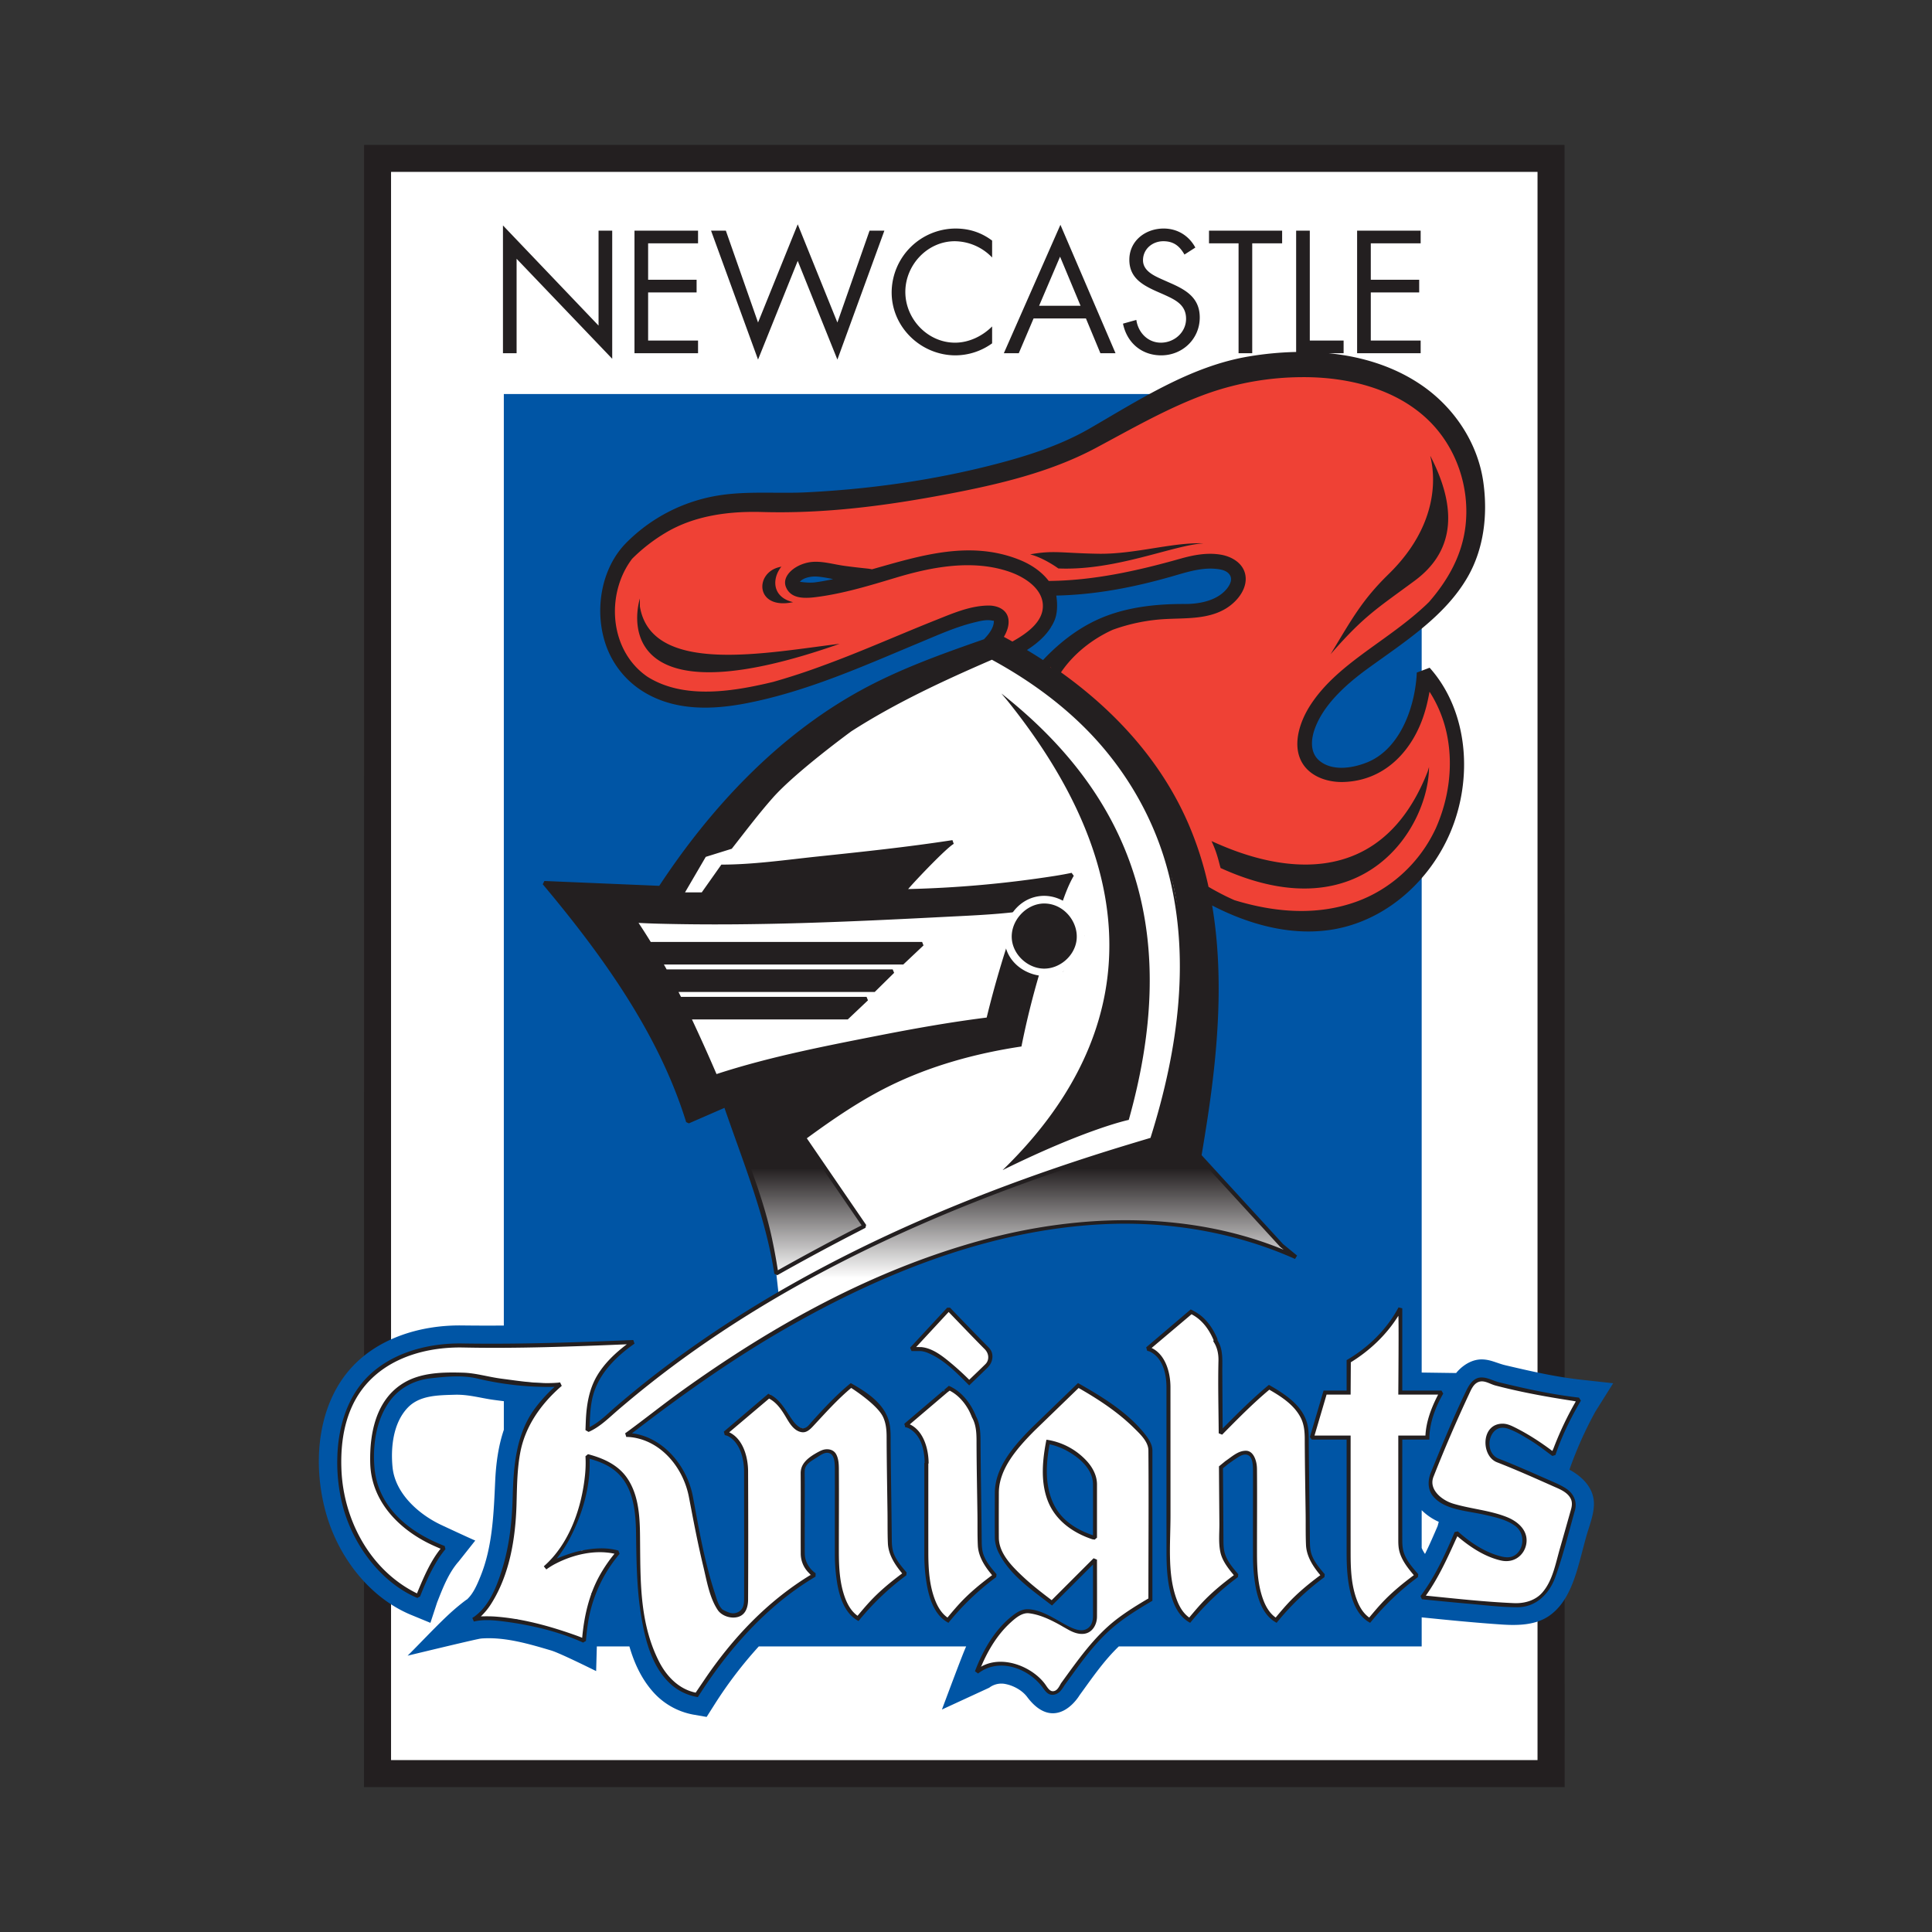
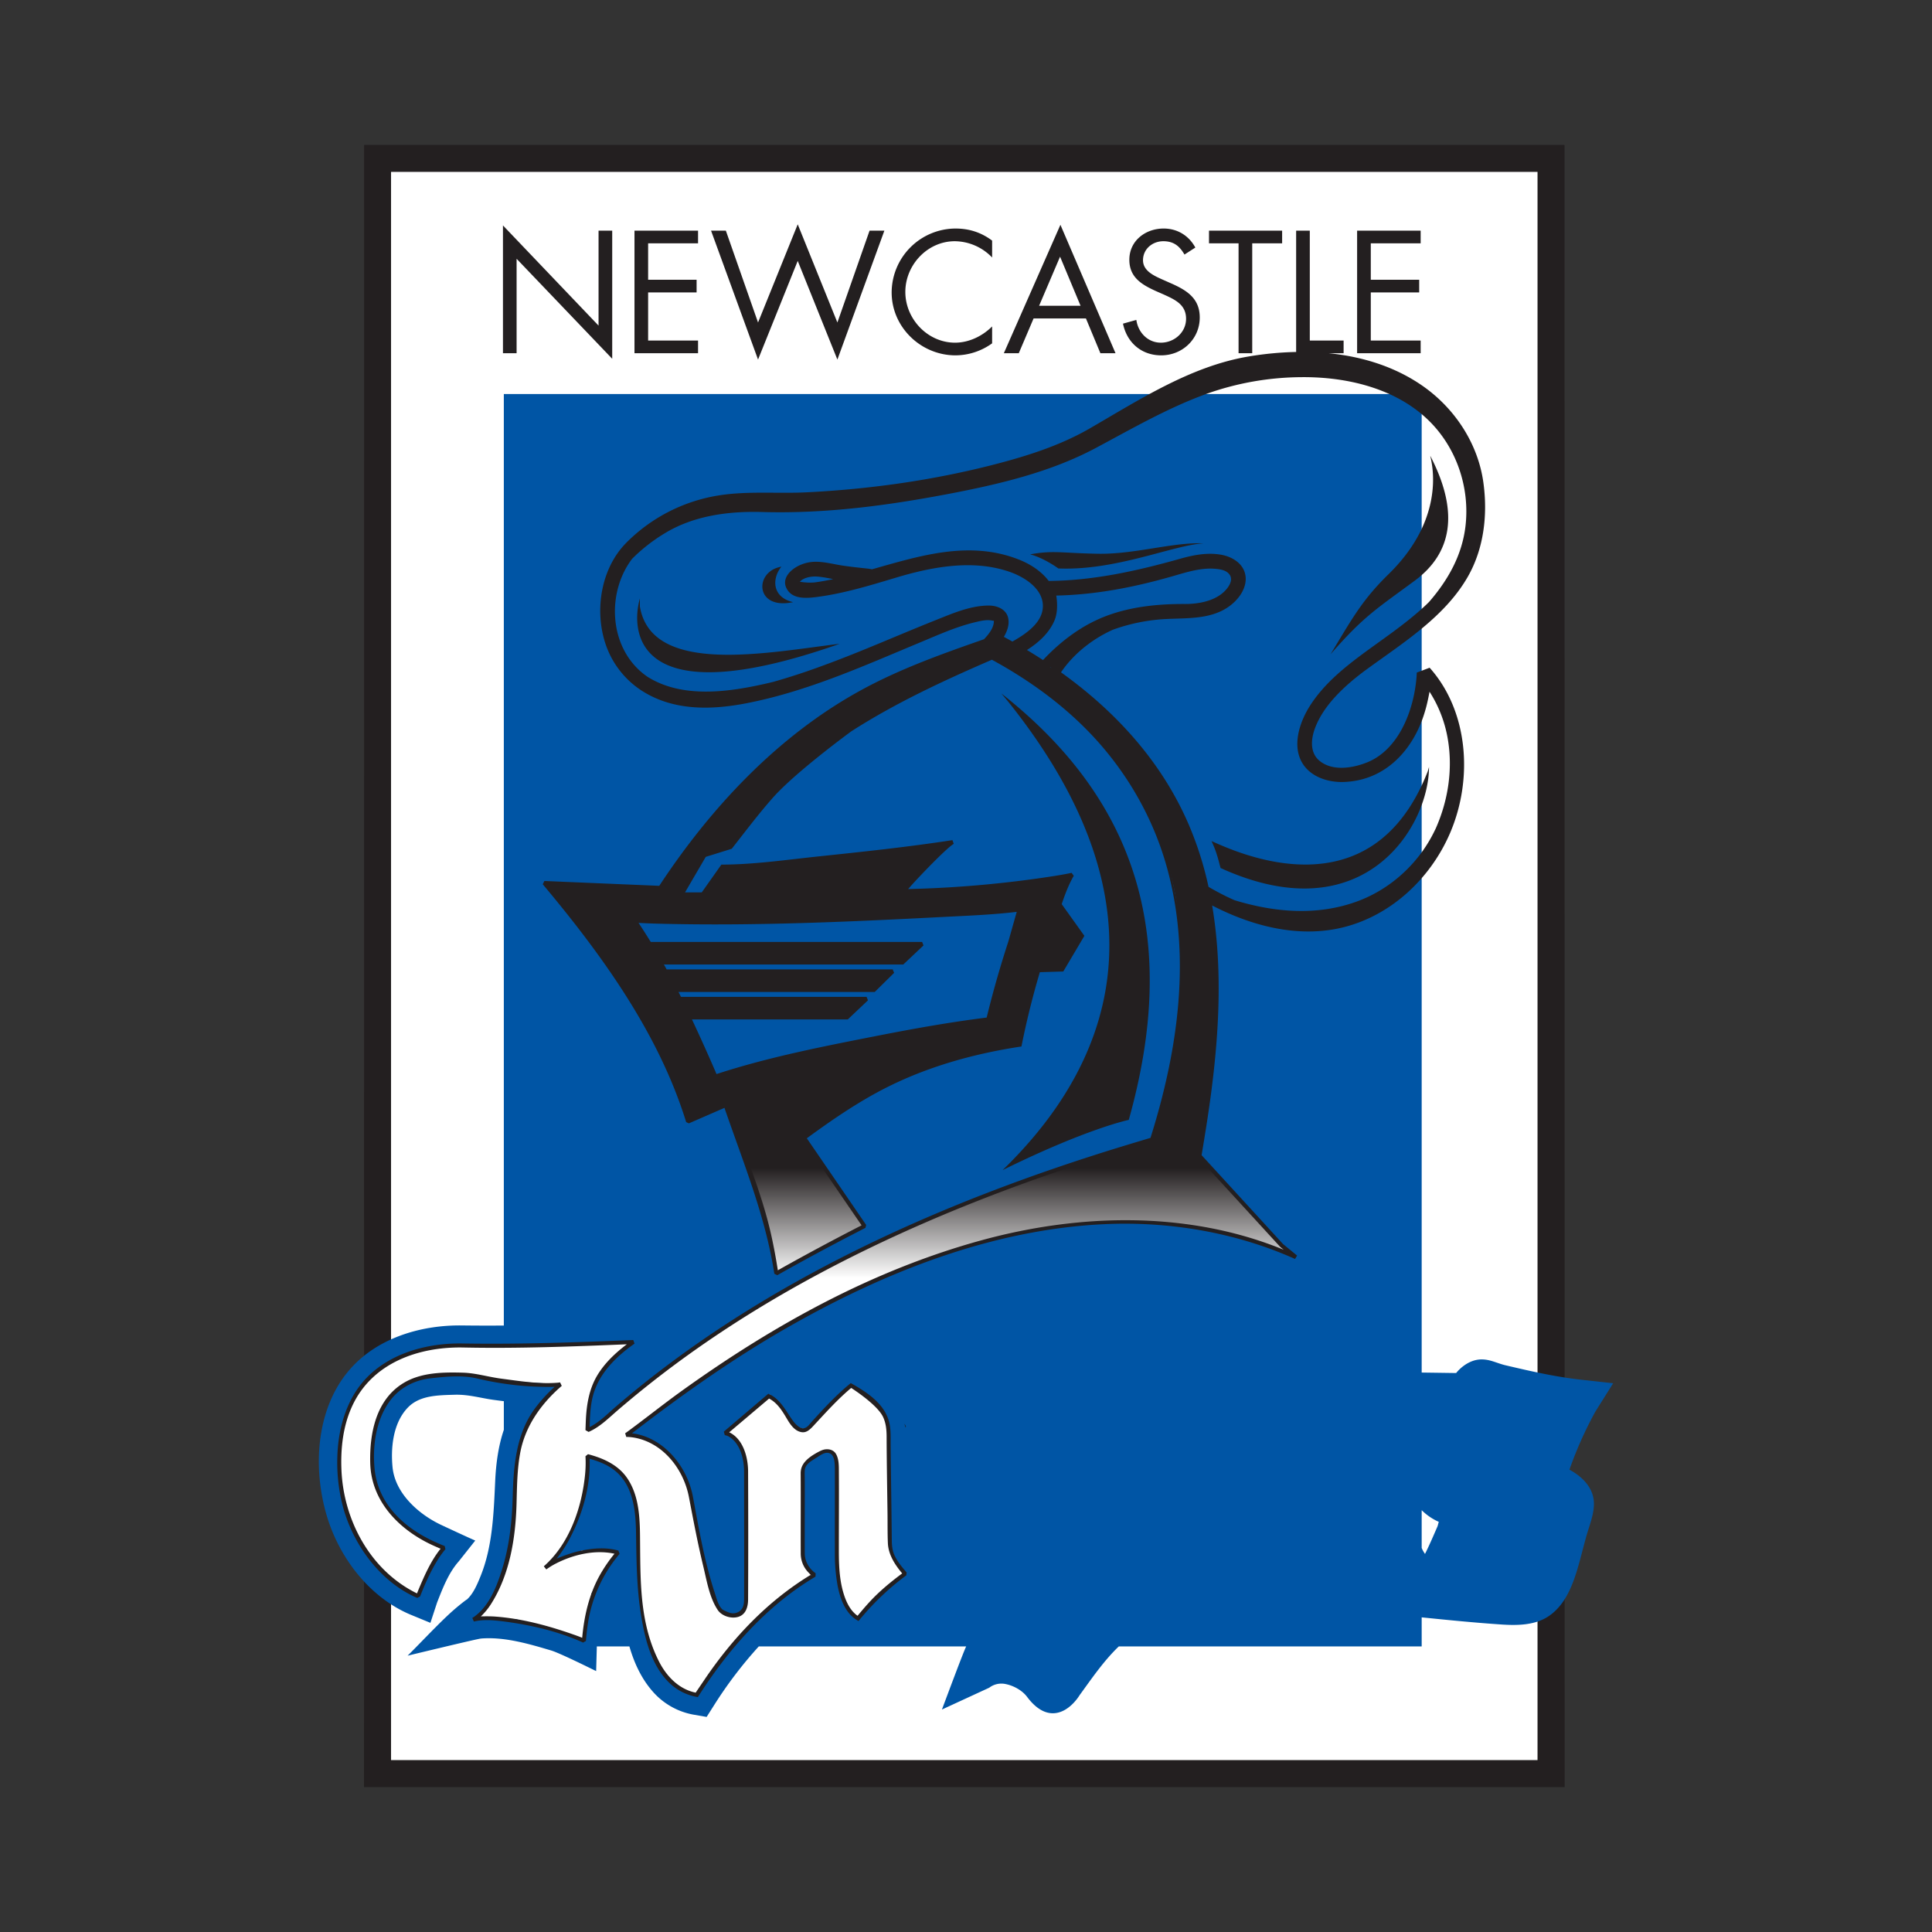
<svg xmlns="http://www.w3.org/2000/svg" clip-rule="evenodd" fill-rule="evenodd" stroke-linejoin="round" stroke-miterlimit="1.414" viewBox="0 0 100 100">
  <rect x="0" y="0" width="100" height="100" fill="#333333" stroke="none" />
  <linearGradient id="a" gradientTransform="matrix(0 -5.7 5.7 0 42.316 66.164)" gradientUnits="userSpaceOnUse" x2="1">
    <stop offset="0" stop-color="#fff" />
    <stop offset="1" stop-color="#231f20" />
  </linearGradient>
  <path d="m80.981 7.5c0 28.1.005 85 .005 85h-62.144l.004-85z" fill="#231f20" fill-rule="nonzero" />
  <path d="m20.241 8.897h59.341v82.205h-59.341z" fill="#fff" />
  <path d="m26.078 68.61v-48.214h47.508v50.647l1.784.025s.516-.691 1.298-.705h.054c.095.004.124.007.178.014.348.044.664.205 1.017.288 1.296.304 2.604.606 3.931.749l1.649.183-.92 1.465a20.002 20.002 0 0 0 -1.343 3.007l-.149-.076c.704.343 1.4.942 1.416 1.812.011.565-.228 1.129-.39 1.702-.441 1.557-.708 3.287-1.933 4.133-.703.484-1.623.5-2.458.444-1.382-.093-2.76-.23-4.134-.37v1.505h-15.678c-.78.748-1.392 1.65-2.034 2.531l.008-.012.003-.005-.003.005c-.045.075-.575.934-1.381.94-.539.003-.994-.386-1.339-.849-.266-.352-.721-.585-1.104-.661a1.038 1.038 0 0 0 -.856.188l-2.448 1.129c.123-.323 1.1-2.957 1.255-3.266h-10.735a21.781 21.781 0 0 0 -2.292 3.008l-.407.641-.701-.122a3.667 3.667 0 0 1 -2.091-1.196c-.586-.667-.957-1.475-1.205-2.331h-1.686l-.036 1.276c-.389-.192-1.905-.94-2.324-1.065-1.145-.341-2.331-.687-3.493-.629a1.497 1.497 0 0 0 -.275.033v.001l-.011.002-.005.001c-.538.108-3.651.86-3.651.86.467-.454 1.34-1.389 2.04-2.05.559-.529 1.014-.853 1.014-.853l.001.009c.337-.298.537-.766.722-1.224.626-1.544.68-3.273.757-4.927.042-.898.16-1.797.447-2.645v-1.483c-.182-.022-.38-.048-.562-.073-.652-.091-1.274-.282-1.986-.26-.881.026-1.82.029-2.431.674-.788.83-.873 2.154-.781 3.079.136 1.362 1.354 2.43 2.493 2.973.178.084 1.605.749 1.788.82l-.854 1.078-.018.02c-.516.594-.808 1.357-1.104 2.111l-.345 1.051-1.042-.429c-2.15-.91-3.759-3.023-4.383-5.325-.684-2.522-.413-5.432 1.237-7.343 1.386-1.605 3.614-2.325 5.829-2.296.72.009 1.439.01 2.159.005zm47.508 9.557v1.952c.042.109.103.212.173.313.233-.471.443-.957.652-1.443l.06-.221.176.073a2.95 2.95 0 0 1 -1.061-.674z" fill="#0055a5" fill-rule="nonzero" />
-   <path d="m61.154 29.297-7.086 1.129.362 1.987-2.093 1.261-1.268-.191s1.777-2.411-1.141-1.523-10.909 4.82-14.969 3.806c-4.059-1.014-4.059-5.329-2.284-6.977l2.61-2.178s16.863-1.12 21.365-3.531c0 0 5.491-4.421 10.122-4.333 6.685.127 8.715 3.574 9.159 6.554.445 2.981-.634 5.518-5.2 8.88-4.567 3.361-3.742 6.469-.509 5.834 3.235-.634 3.49-4.819 3.49-5.201 4.122 5.519-.507 16.048-11.671 11.226l-9.021-11.13 4.207-2.781 4.052-.486c3.491-.063 4.06-3.551-.125-2.346zm-19.222.407 1.526.261-1.173.365-1.17-.202z" fill="#ef4135" />
-   <path d="m40.335 68.284 17.406-7.953 9.331 4.737-.732-.6-4.256-4.644-1.13-17.829-9.272-9.061s-11.162 3.382-17.505 13.022l-2.634.894 4.745 9.904 2.435-.07 1.458 9.23.154 1.379z" fill="#fff" fill-rule="nonzero" />
  <path d="m52.887 47.055-1.733 5.708-14.124 2.96-4.227-8.076zm-6.892 27.4c0-.793 0-1.644-1.948-2.74l-2.131 2.131c-.305.304-.854-.134-.854-.134l-1.223-1.538-2.308 2.006c.426.062 1.087.7 1.087 1.979v6.637c0 .668-.416 1.097-1.269.609-.487-.365-1.156-3.592-1.584-5.907-.425-2.313-2.19-3.226-3.348-3.226 1.522-1.036 19.102-16.195 34.655-9.204l-.732-.6-4.256-4.644c1.438-8.625 2.959-19.872-10.402-26.89-4.82 1.69-11.162 3.382-17.505 13.022l-6.005-.254c3.552 4.228 6.089 7.95 7.443 12.347l1.944-.846c1.185 3.468 2.031 4.82 2.622 8.711 1.775-1.015 4.566-2.453 4.566-2.453l-3.128-4.567 3.761-2.899 5.977-2.167 2.426-7.459-18.507-.075 1.184-2.03 1.354-.422c2.79-3.552 4.142-5.75 13.531-9.809 7.356 3.973 12.537 11.5 8.286 24.946-3.835 1.157-17.533 5.064-27.883 14.076l-1.341.974c.063-1.402-.06-2.862 2.375-4.567l-8.767.181c-2.314-.059-6.454.793-6.454 6.03 0 5.236 4.079 6.941 4.079 6.941l1.249-2.477c-1.582-.608-3.624-1.969-3.624-4.526 0-2.556 1.036-4.201 3.106-4.382 2.07-.185 2.798.185 2.798.185l3.839.24c-2.254 1.948-2.314 3.531-2.375 6.149-.062 2.618-.913 5.298-2.131 6.028l2.199-.028 3.524 1.123.393-2.457 1.372-2.109-1.861-.108-1.913.9c1.4-1.218 2.313-3.957 2.191-5.785 1.645.427 2.619 1.218 2.619 4.142 0 2.923.183 7.732 3.045 8.219 1.583-2.496 3.409-4.627 6.088-6.211-.609-.426-.609-.913-.609-1.157v-3.775c0-.547-.061-.73.304-.974.366-.244 1.462-1.217 1.462.427v4.261c0 .914.06 2.863 1.096 3.471l1.161-1.269 1.274-1.044c-.731-.853-.792-1.827-.792-1.827z" fill="url(#a)" />
  <path d="m67.795 17.627h1.75v.655h-.782c1.741.172 3.412.687 4.833 1.665 1.686 1.161 2.904 2.993 3.184 5.033.23 1.67.026 3.418-.808 4.874-1.174 2.05-3.293 3.381-5.203 4.769-1.158.845-2.287 1.888-2.723 3.118-.196.554-.241 1.231.251 1.637.662.547 1.699.392 2.471.08 1.616-.654 2.413-2.658 2.552-4.421.007-.097.012-.225.012-.225l.665-.251.03.033c1.968 2.233 2.229 5.704 1.038 8.501-1.041 2.443-3.218 4.46-5.892 4.981-2.159.42-4.417-.166-6.433-1.209.61 3.6.31 7.415-.238 11.012-.097.638-.201 1.275-.307 1.912l4.216 4.602.727.595-.108.175c-3.056-1.369-6.49-1.954-9.85-1.801-5.795.264-11.361 2.462-16.388 5.33-2.775 1.583-5.382 3.422-7.921 5.372l-.161.122.061.008c1.546.221 2.782 1.652 3.091 3.258.313 1.678.596 3.35 1.128 4.978.103.316.185.681.41.883 0 0 .254.139.422.177.26.06.568-.077.652-.376.028-.099.038-.201.04-.304.01-2.217 0-4.434 0-6.65-.003-.697-.23-1.457-.756-1.782a.646.646 0 0 0 -.243-.095l-.051-.181 2.304-1.962.098.047c.552.273.842.9 1.183 1.361.138.188.35.388.527.38.203-.011.32-.208.441-.34.607-.669 1.221-1.334 1.915-1.913l.104-.086c.837.473 1.699 1.035 1.967 1.951.114.388.094.803.096 1.209.015 1.66.045 3.332.06 4.972.003.21.016.423.081.622.128.396.411.725.686 1.047l-.017.15a13.531 13.531 0 0 0 -2.473 2.366l-.089-.054c-.607-.37-.866-1.126-.992-1.778a9.053 9.053 0 0 1 -.142-1.686c-.005-1.456.003-2.913-.001-4.369-.002-.305-.023-.676-.244-.786-.233-.115-.474.069-.661.189-.293.188-.627.353-.652.672-.012.146-.003.293-.002.44.007 1.292-.006 2.583.001 3.874.004.405.217.78.564 1.025l-.007.173c-2.525 1.497-4.522 3.768-6.09 6.236a2.756 2.756 0 0 1 -1.395-.661c-.999-.909-1.343-2.318-1.551-3.616-.225-1.405-.233-2.829-.254-4.257-.021-1.241-.181-2.594-1.277-3.322-.341-.226-.73-.371-1.126-.481.051 1.37-.332 2.757-.961 3.998a6.64 6.64 0 0 1 -.745 1.172s.614-.266 1.148-.387c.678-.153 1.394-.217 2.047-.031l.063.17a7.262 7.262 0 0 0 -1.61 3.42 11.62 11.62 0 0 0 -.126 1.017l-.006.071-.149.085-.062-.03c-1.269-.562-2.676-.889-4.045-1.064-.516-.065-1.049-.116-1.546.005l-.078-.189c.111-.067.114-.073.16-.108.705-.542 1.076-1.444 1.362-2.347.394-1.239.535-2.544.568-3.848.042-1.551.174-3.156 1.087-4.452a7.57 7.57 0 0 1 1.081-1.203 15.857 15.857 0 0 1 -4.011-.435c-.782-.181-1.617-.096-2.409-.008-.816.091-1.595.479-2.099 1.163-.737.999-.908 2.346-.8 3.507.068.739.351 1.451.806 2.045.711.931 1.757 1.552 2.824 1.965l.039.166c-.068.075-.26.323-.391.535-.373.601-.665 1.25-.921 1.909l-.145.078c-1.827-.775-3.279-2.648-3.839-4.684a9.017 9.017 0 0 1 -.298-2.658c.046-1.456.479-2.941 1.454-3.989 1.236-1.329 3.178-1.87 5.019-1.84 2.948.048 5.897-.056 8.843-.179l.064.188c-.978.686-1.868 1.572-2.162 2.74-.126.504-.142 1.028-.161 1.548l-.001.03c.515-.257.934-.692 1.345-1.047 7.5-6.453 16.865-10.635 26.411-13.538.411-.125.824-.249 1.236-.372l.039-.012c1.439-4.569 2.143-9.481.813-14.13-.788-2.757-2.33-5.279-4.404-7.282-1.37-1.325-2.943-2.424-4.618-3.336-2.516 1.089-4.987 2.237-7.273 3.703 0 0-2.892 2.109-4.078 3.455-.691.783-1.322 1.614-1.964 2.435l-.064.082-.085.109-1.346.419-1.074 1.839h.866l1.015-1.437c1.686-.003 3.356-.25 5.036-.426 2.292-.241 4.595-.484 6.861-.832l.065-.009.066.192c-.373.21-1.902 1.81-2.34 2.317l-.02.023a57.746 57.746 0 0 0 7.593-.681c.281-.045.561-.094.84-.153l.028-.006.112.153c-.267.461-.453.96-.624 1.466l1.174 1.642-1.093 1.845-1.212.036a42.67 42.67 0 0 0 -.953 3.846c-2.369.356-4.724 1.001-6.879 2.071-1.481.736-2.853 1.674-4.192 2.653l-.038.028 3.071 4.485-.037.15-.361.187a121.573 121.573 0 0 0 -4.201 2.264l-.154-.075c-.448-2.922-1.562-5.639-2.562-8.531l-.019-.055-1.842.802-.14-.065c-1.389-4.496-4.249-8.527-7.423-12.311l.084-.17 5.946.251c2.659-4.035 6.098-7.726 10.367-10.084 2.038-1.125 4.211-1.901 6.44-2.679.252-.26.489-.57.511-.89.007-.095.011-.055-.084-.076-.287-.061-.595.015-.897.088-.975.234-1.896.652-2.826 1.039-2.924 1.218-5.822 2.53-8.966 3.146-1.815.356-3.783.415-5.423-.627a4.62 4.62 0 0 1 -1.891-2.401c-.607-1.78-.238-3.939 1.037-5.246a8.646 8.646 0 0 1 4.779-2.472c1.511-.246 3.056-.091 4.562-.165 3.27-.161 6.537-.62 9.699-1.433 1.711-.441 3.417-.981 4.941-1.855 2.655-1.536 5.281-3.249 8.277-3.747a16.89 16.89 0 0 1 2.439-.23v-6.279h.707v5.688zm-18.08 16.037s-12.972 8.586-15.483 12.398c0 0-5.71-.103-5.65-.031l9.103 11.22c.768 2.229 1.725 4.386 2.237 6.689.133.599.244 1.203.339 1.809a128.148 128.148 0 0 1 4.315-2.316l.019-.01-3.118-4.553-4.504-3.018c-.43-.999-4.243-8.131-4.243-8.131s.141-.172.172-.17l4.03-4.828 5.707-5.217s5.394-2.152 8.711-3.588c2.912 1.577 8.191 5.968 8.191 5.968l1.631 8.082c.362 3.742-.332 7.519-1.458 11.095-2.126.64-4.245 1.299-6.334 2.049-7.547 2.711-14.821 6.339-20.955 11.5-.204.171-.407.342-.605.517-.381.335-.823.759-1.355.987l-.161-.092.007-.197.01-.265c.034-.835.165-1.663.6-2.383.379-.627.921-1.141 1.499-1.581l.024-.018c-2.83.118-5.668.225-8.485.166-2.264-.04-4.696.773-5.736 3.045-.466 1.018-.595 2.16-.551 3.269.104 2.617 1.488 5.217 3.895 6.406l.017.007.049-.123.055-.133c.305-.724.635-1.458 1.116-2.056 0 0-.363-.151-.643-.292-1.563-.785-2.947-2.194-2.998-4.136-.041-1.57.308-3.292 1.724-4.149.9-.545 2.022-.566 3.084-.535.668.021 1.311.224 2.001.313.956.124 1.921.284 2.882.207.045-.004.091-.01.136-.017l.086.18-.078.068c-1.005.887-1.801 2.014-2.062 3.346-.176.903-.175 1.835-.202 2.752-.055 1.753-.355 3.552-1.259 5.03a3.46 3.46 0 0 1 -.584.736s.42-.014.736.009c1.399.102 2.782.481 4.075.936.145.051.29.104.432.163.1-1.117.353-2.219.882-3.186a7.6 7.6 0 0 1 .79-1.165c-1.023-.223-2.141.049-3.034.508-.172.088-.339.19-.495.305l-.13-.161c1.321-1.156 1.972-3.034 2.139-4.777.027-.292.036-.586.02-.879l-.002-.043.13-.106c.79.207 1.573.552 2.047 1.266.672 1.009.641 2.31.651 3.469.019 2.024.01 4.082.976 5.991.383.758 1.02 1.436 1.9 1.617l.468-.69c1.447-2.138 3.25-4.047 5.473-5.399 0 0 .123.107-.129-.157a1.404 1.404 0 0 1 -.374-.955c-.006-1.384.006-2.762-.003-4.154-.002-.436.269-.765.94-1.118a2.28 2.28 0 0 1 .099-.049l.066-.027c.25-.097.588-.062.734.214.115.215.134.473.137.723.011 1.448-.001 2.896 0 4.343.004.805.041 1.621.33 2.386.134.351.331.689.639.905 0 0 .336-.411.631-.729.499-.54 1.068-1.01 1.66-1.451l.018-.014c-.383-.457-.717-.978-.741-1.569-.022-.525-.012-1.051-.019-1.576-.017-1.317-.042-2.63-.046-3.95-.002-.345-.037-.693-.186-1.006-.31-.653-1.647-1.498-1.647-1.498-.722.603-1.354 1.316-1.986 1.994-.15.158-.324.322-.552.298-.376-.04-.61-.394-.777-.674-.244-.414-.498-.839-.935-1.068l-2.065 1.747c.065.029.076.036.111.057.628.375.859 1.241.867 1.934.009 2.229.011 4.457 0 6.685-.006.369-.121.772-.533.882-.387.103-.846-.073-1.037-.36-.429-.645-.561-1.478-.756-2.29-.286-1.182-.511-2.38-.741-3.581-.281-1.418-1.293-2.705-2.68-3.022a2.557 2.557 0 0 0 -.558-.067l-.058-.188.081-.057c.959-.701 1.888-1.448 2.854-2.142 4.736-3.4 9.876-6.256 15.555-7.804 4.986-1.358 10.423-1.492 15.21.349.157.061.383.152.383.152l-.173-.141-4.294-4.687c.72-4.326.556-13.101.556-13.101l-2.581-4.444-5.566-7.771zm-2.904 40.026s.134.194.052.181zm5.019-37.797c7.167 5.644 9.197 12.811 6.595 22.072 0 0-2.155.443-6.531 2.6 4.25-4.123 9.83-12.368.254-24.292zm.359 12.848.437-1.543c-1.255.149-2.528.198-3.798.263-4.904.253-9.813.477-14.746.349a33.15 33.15 0 0 1 -.998-.04l-.033-.002.074.112.066.1c.163.249.322.501.479.755l.013.021h14.046l.071.179-1.046.987h-12.391l.093.165.049.09h11.701l.074.177-1.003.989h-10.158l.084.167.045.088h9.605l.072.179-1.045.989h-8.064a91.992 91.992 0 0 1 1.263 2.81l.009.018.131-.043c2.655-.856 5.429-1.396 8.186-1.938 1.867-.366 3.741-.702 5.63-.94l.035-.004.051-.208a53.397 53.397 0 0 1 1.068-3.72zm21.782-17.588c.977-1.126 1.707-2.411 1.883-3.928.232-1.999-.471-4.076-1.928-5.483-1.701-1.644-4.217-2.246-6.586-2.22a14.85 14.85 0 0 0 -4.873.858c-2.016.728-3.881 1.811-5.784 2.826-2.33 1.236-4.99 1.866-7.635 2.368-3.168.601-6.344 1.023-9.621.927-1.709-.047-3.484.186-4.963 1.068a8.867 8.867 0 0 0 -1.745 1.353c-1.29 1.697-1.212 4.394.454 5.844.102.089.207.17.316.247.052.034.106.067.161.099 1.508.873 3.402.78 5.184.441.402-.077.8-.164 1.196-.261a34.306 34.306 0 0 0 2.571-.843c1.965-.715 3.874-1.572 5.823-2.348.881-.351 1.776-.745 2.723-.758h.066c.44.011.904.213.98.694.052.327-.069.645-.232.927.147.079.294.16.44.242.83-.463 1.69-1.103 1.567-2.012-.108-.792-.965-1.337-1.713-1.597-1.865-.645-3.941-.283-5.905.31-1.348.404-2.7.818-4.095.996-.608.078-1.323.104-1.575-.52-.251-.622.588-1.267 1.445-1.304.517-.022 1.028.131 1.556.206.394.056.791.099 1.188.141.133.014.133.017.265.041 2.43-.682 5.029-1.527 7.615-.499.595.236 1.147.598 1.532 1.1l.001.002c2.286-.019 4.521-.504 6.817-1.153.682-.192 1.397-.33 2.113-.203.536.096 1.093.415 1.233.979.171.688-.34 1.418-1.022 1.822-.9.533-2.015.475-3.007.523a9.469 9.469 0 0 0 -2.817.558c-1.057.476-2.032 1.244-2.682 2.204 2.796 2.001 5.166 4.571 6.573 7.79a17.615 17.615 0 0 1 1.063 3.313c.294.172.594.334.9.485.144.07.291.138.439.204 2.068.633 4.26.823 6.325.075 1.665-.603 3.078-1.846 3.917-3.427a8.49 8.49 0 0 0 .179-.357c.647-1.454.896-3.093.619-4.663a6.527 6.527 0 0 0 -.94-2.417s-.078.436-.169.781a7.81 7.81 0 0 1 -.132.445c-.564 1.722-1.887 3.288-3.968 3.437a3.88 3.88 0 0 1 -.243.011c-.842.009-1.777-.323-2.157-1.142-.418-.903-.005-2.029.458-2.768 1.344-2.143 3.868-3.283 5.871-5.111a8.28 8.28 0 0 0 .319-.303zm-.006 8.546c0 3.044-3.33 8.624-10.782 5.232 0 0 .032.126-.032-.095-.063-.222-.158-.698-.443-1.301 1.3.571 8.277 3.87 11.194-3.616zm-40.845-8.722c-.445 1.555-.476 6.153 10.338 2.347-3.71.444-9.736 1.681-10.338-1.934zm20.866 3.187c.93-.989 2.029-1.818 3.306-2.294 1.285-.479 2.693-.615 4.05-.607.832 0 1.748-.211 2.213-.861.127-.178.226-.412.116-.614-.155-.281-.522-.327-.8-.349-.769-.058-1.535.204-2.273.414-1.927.548-3.879.929-5.927.974 0 0 .143.721-.085 1.274-.278.667-.829 1.158-1.431 1.543.28.168.558.341.831.52zm20.128-10.407c1.394 2.791 1.037 4.877-.889 6.3-1.944 1.439-2.623 1.818-4.355 3.807 1.1-1.819 1.633-2.808 3.002-4.145 3.595-3.51 1.784-6.875 2.242-5.962zm-22.263 9.383-.046.068.238.036-.024-.013zm-11.406-3.812c-.506.634-.475 1.586.604 1.839-1.935.413-2.011-1.486-.731-1.808zm1.74.512c-.286.002-.618.078-.783.272 0 0 .443.077.796.029.312-.041.619-.101.925-.165 0 0-.609-.137-.938-.136zm12.595-.417c2.981.128 5.929-1.206 7.516-1.3-1.617-.062-3.552.571-5.455.539s-2.315-.19-3.52.032c.729.19 1.459.729 1.459.729zm-15.544-12.73 2.054-5.082 2.053 5.082 1.665-4.754h.767l-2.432 6.673-2.053-5.108-2.054 5.108-2.432-6.673h.766zm-12.497 1.589h-.706v-6.613l4.948 5.184v-4.914h.707v6.631l-4.949-5.176zm24.613-4.954a2.71 2.71 0 0 0 -1.933-.842c-1.415 0-2.559 1.228-2.559 2.625s1.153 2.626 2.574 2.626c.716 0 1.414-.337 1.918-.841v.875a3.264 3.264 0 0 1 -1.892.622c-1.792 0-3.308-1.455-3.308-3.256a3.32 3.32 0 0 1 3.308-3.308c.707 0 1.33.203 1.892.624zm9.956-.152c-.252-.437-.556-.69-1.094-.69-.564 0-1.052.403-1.052.984 0 .548.564.8.993.993l.42.186c.825.361 1.524.774 1.524 1.784 0 1.11-.893 1.96-1.995 1.96-1.018 0-1.776-.656-1.978-1.641l.691-.193c.093.648.588 1.178 1.271 1.178.681 0 1.303-.522 1.303-1.237 0-.741-.58-.993-1.169-1.262l-.388-.17c-.74-.335-1.379-.714-1.379-1.623 0-.984.834-1.616 1.776-1.616.706 0 1.303.363 1.64.985zm12.225-.581h-2.581v1.885h2.505v.657h-2.505v2.49h2.581v.655h-3.289v-6.343h3.289zm-37.402 0h-2.584v1.885h2.509v.657h-2.509v2.49h2.584v.655h-3.29v-6.343h3.29zm30.232 0h-1.548v5.687h-.707v-5.687h-1.53v-.656h3.785zm-8.624 5.687h-.783l-.748-1.799h-2.71l-.766 1.799h-.773l2.928-6.646zm-2.87-4.997-1.085 2.542h2.146z" fill="#231f20" fill-rule="nonzero" />
-   <path d="m53.201 83.292c1.261.039 2.456 1.542 3.148.953.164-.139.223-.374.225-.597v-2.669l-2.123 2.122c-1.019-.788-2.146-1.544-2.735-2.687a1.86 1.86 0 0 1 -.223-.798c-.006-.787-.002-1.574 0-2.36.011-1.322 1.003-2.443 1.919-3.363l2.385-2.306c1.264.714 2.544 1.501 3.437 2.608.21.262.412.56.414.876v7.784c-.839.493-1.669 1.006-2.366 1.67-.841.802-1.501 1.768-2.188 2.712-.055.092-.064.104-.097.15a1.561 1.561 0 0 1 -.06.082l-.048.057c-.166.186-.474.289-.702.084-.127-.115-.184-.232-.327-.402-.783-.927-2.223-1.383-3.235-.587l-.161-.118c.423-1.109 1.04-2.181 1.967-2.894.218-.168.467-.315.742-.317zm-4.008-11.525c.601.289 1.033.855 1.292 1.458l.028.075.006.012.012.022.006.011c.216.418.213.907.216 1.381.012 1.699.047 3.392.061 5.086.004.21.016.423.081.623.128.395.411.723.685 1.046l-.017.15a13.468 13.468 0 0 0 -2.473 2.366l-.09-.053c-.617-.377-.87-1.13-1.003-1.791a8.97 8.97 0 0 1 -.154-1.741v-4.687l.016-.005c-.003-.675-.188-1.414-.764-1.759a.64.64 0 0 0 -.232-.09l-.052-.181 2.028-1.725-.01.078.078-.094-.057.006.264-.225zm16.591-.026c.13.074.257.15.382.23.643.411 1.261.914 1.48 1.661.114.388.093.802.096 1.208.014 1.66.044 3.33.059 4.972.003.21.016.423.08.623.129.395.413.723.688 1.046l-.017.15a13.432 13.432 0 0 0 -2.475 2.366l-.089-.053c-.607-.371-.865-1.127-.991-1.779a9.053 9.053 0 0 1 -.142-1.686c-.006-1.457.003-2.913 0-4.37-.003-.304-.023-.674-.245-.785-.233-.116-.473.069-.661.189-.132.085-.256.181-.386.269l-.263.214c.009 1.262.02 2.521.026 3.786.002.221.014.445.081.653.128.395.411.723.685 1.046l-.017.15a13.452 13.452 0 0 0 -2.472 2.366l-.09-.053c-.623-.381-.874-1.155-.999-1.811-.108-.574-.135-1.159-.136-1.743l-.002-1.959v-6.636c-.003-.684-.182-1.439-.766-1.788a.637.637 0 0 0 -.231-.088l-.052-.182 2.304-1.961s.341.158.585.37c.353.306.61.71.792 1.142l.017.101.021.034c.27.451.218 1.014.22 1.549.005.986.013 1.975.019 2.963.771-.778 1.547-1.555 2.392-2.254zm6.798 2.771c0 1.747-.005 3.494 0 5.24.002.202.016.406.076.598.135.43.451.78.751 1.131l-.018.15a13.453 13.453 0 0 0 -2.473 2.366l-.089-.053c-.619-.378-.872-1.155-.995-1.812-.107-.573-.133-1.159-.133-1.742v-5.878h-1.802l-.099-.132.708-2.403h1.193v-1.578c1.115-.644 2.086-1.594 2.686-2.729l.195.048v4.259h2.031l.089.155c-.4.688-.692 1.475-.716 2.231l-.002.149zm2.902 4.775c.639.572 1.389 1.065 2.201 1.27.216.056.449.08.65-.017.539-.26.656-1.145.087-1.561-.443-.322-1.008-.445-1.56-.571-.963-.22-2.077-.249-2.676-.95-.283-.33-.301-.804-.127-1.235.582-1.43 1.159-2.845 1.835-4.243.164-.34.396-.693.806-.683.321.007.605.181.903.253 1.361.329 2.745.634 4.124.79l.099.158c-.527.895-.987 1.831-1.317 2.812l-.159.05c-.383-.282-.756-.577-1.163-.823-.369-.223-.709-.442-1.141-.591-.203-.07-.441-.07-.622.066-.463.347-.455 1.242.138 1.484.964.375 1.901.8 2.866 1.221l.086.039c.067.031.134.061.201.095a3.575 3.575 0 0 1 .276.151c.03.019.06.037.089.058.339.228.568.633.44 1.106-.328 1.163-.61 2.341-1.022 3.478-.303.835-.978 1.548-1.961 1.547-.799-.001-1.596-.1-2.395-.17-.835-.074-1.671-.155-2.505-.239l-.04-.004-.072-.167c.078-.099.081-.106.114-.153.694-.964 1.196-2.077 1.654-3.159l.165-.035zm-21.162-4.504a7.905 7.905 0 0 0 -.136 1.186c-.027.875.151 1.802.749 2.484.425.484 1.017.804 1.633 1.011l.006.001c0-.883.004-1.765-.001-2.648-.011-.759-.666-1.325-1.232-1.657a3.375 3.375 0 0 0 -1.001-.4s-.008-.028-.018.023zm-5.079-7.026c.638.661 1.271 1.32 1.92 1.976.048.05.054.059.077.089.215.281.152.695-.121.964-.316.309-.635.614-.954.921-.641-.639-1.284-1.319-2.114-1.67a1.275 1.275 0 0 0 -.383-.105l-.486-.001-.076-.174 1.918-2.07.151-.002z" fill="#231f20" />
-   <path d="m53.557 74.041c-.925.929-1.847 1.991-1.857 3.216-.002.785-.005 1.571 0 2.356.015.792.674 1.459 1.282 2.026.446.416.931.79 1.418 1.16l.034.026 2.17-2.17.176.073c0 .98.006 1.959 0 2.937-.001.087-.003.101-.009.148-.042.343-.254.677-.616.745-.304.056-.61-.064-.868-.21l-.273-.153c-.065-.04-.07-.042-.097-.057-.521-.294-1.089-.567-1.652-.634-.355-.042-.68.226-.967.488-.667.612-1.148 1.409-1.505 2.247 0 0-.102.071.078-.02 1.102-.547 2.571.076 3.214.94.117.159.226.376.406.378.23.002.328-.242.43-.414.857-1.178 1.7-2.4 2.857-3.296.525-.405 1.09-.753 1.661-1.089l.002-.002c0-2.558.021-5.115 0-7.673-.011-.439-.396-.807-.76-1.164-.83-.815-1.822-1.467-2.828-2.043l-.024-.013zm-4.561-1.938-1.906 1.622c.065.029.076.037.111.057.635.38.863 1.259.865 1.966l-.016.005c0 1.553-.002 3.105 0 4.658.004.818.052 1.653.358 2.43.136.343.332.671.634.883 0 0 .336-.411.631-.73.498-.539 1.068-1.009 1.661-1.45l.017-.013-.073-.089c-.346-.422-.639-.909-.666-1.452-.026-.533-.012-1.07-.02-1.605-.017-1.267-.045-2.517-.047-3.8-.001-.42-.023-.847-.234-1.22 0 0-.09-.231-.174-.383-.228-.414-.556-.783-.98-1.002 0 0-.1.071-.161.123zm23.379 2.202v5.417c0 .114.003.228.015.341.059.565.423 1.034.789 1.468l-.017.013c-.593.441-1.162.911-1.661 1.45-.295.319-.63.73-.63.73-.299-.209-.494-.536-.627-.877-.301-.778-.334-1.602-.336-2.414-.002-2.042 0-4.084 0-6.128h-1.87l.625-2.121h1.245l.01-1.673c.972-.596 1.845-1.419 2.457-2.402.034-.056 0 4.075 0 4.075l2.062.001c-.345.663-.621 1.386-.657 2.12zm-7.868.786c.375.016.526.508.547.816.005.061.007.122.007.182.012 1.448-.001 2.897.001 4.344.003.805.04 1.621.329 2.386.133.352.331.689.638.905 0 0 .336-.411.631-.73.499-.539 1.069-1.009 1.662-1.45l.018-.013c-.385-.458-.718-.979-.742-1.569-.023-.524-.012-1.051-.018-1.577-.018-1.317-.042-2.631-.047-3.95-.003-.345-.037-.693-.185-1.006-.328-.69-1.007-1.128-1.643-1.495l-.006-.002c-.842.704-1.611 1.486-2.381 2.265l-.061.062-.177-.072c-.009-1.252-.043-2.508-.013-3.755.008-.352-.061-.7-.267-1.005l.016-.06c-.232-.551-.593-1.057-1.143-1.341l-2.067 1.746a.74.74 0 0 1 .11.057c.633.378.865 1.244.867 1.966l.002 6.625c0 1.511-.175 3.065.332 4.399.133.352.33.689.638.905 0 0 .336-.411.63-.73.499-.539 1.069-1.009 1.661-1.45l.017-.013-.073-.089-.06-.073c-.246-.309-.479-.642-.563-1.028-.103-.476-.05-.972-.052-1.466-.008-.992-.016-1.985-.022-2.977l.341-.279c.014-.008.027-.018.039-.026l.084-.06c.297-.214.588-.453.95-.442zm13.293-1.401c.183.006.357.071.523.151.713.347 1.374.773 2.026 1.261 0 0 .043-.085.079-.183a17.08 17.08 0 0 1 1.135-2.381s-.098-.023-.202-.038c-1.328-.204-2.651-.444-3.956-.786-.294-.077-.572-.29-.866-.187-.275.097-.392.402-.504.638a74.94 74.94 0 0 0 -1.828 4.246c-.028.071-.03.08-.04.118-.164.587.444 1.119 1.056 1.302.904.27 1.88.34 2.765.689.582.23 1.133.705 1.011 1.401-.097.556-.614 1.013-1.32.848-.829-.192-1.578-.687-2.246-1.252 0 0-.078.161-.153.329-.428.95-.881 1.905-1.472 2.734l-.008.01c1.519.152 3.023.321 4.559.388.549.024 1.11-.136 1.468-.545.538-.612.68-1.475.929-2.335.191-.662.376-1.322.564-1.987.046-.169.065-.355-.011-.52-.17-.363-.584-.514-.922-.665-.957-.426-1.909-.851-2.901-1.238-.061-.025-.068-.029-.096-.045-.742-.403-.708-1.976.41-1.953zm-23.527.846a3.521 3.521 0 0 1 2.026 1.14c.277.32.48.722.481 1.153v2.76l-.119.102-.127-.02c-1.012-.336-1.933-.988-2.32-2.039-.368-.998-.248-2.122-.051-3.113zm-6.854-4.812 1.683-1.816.179.186c.56.581 1.117 1.164 1.686 1.737.229.23.241.555.056.758l-.017.018c-.276.273-.558.54-.839.81l-.029-.029a14.674 14.674 0 0 0 -.832-.764c-.484-.405-1.014-.846-1.632-.9zm6.644-23.355c.955.009 1.85.739 2.031 1.687.178.927-.361 1.944-1.233 2.312-.965.409-2.215-.049-2.682-1.004-.601-1.227.3-2.961 1.83-2.995zm-.024.396c-.956.009-1.794.949-1.658 1.921.111.791.854 1.444 1.658 1.45.8.004 1.555-.631 1.677-1.429.142-.931-.608-1.912-1.622-1.941z" fill="#fff" />
</svg>